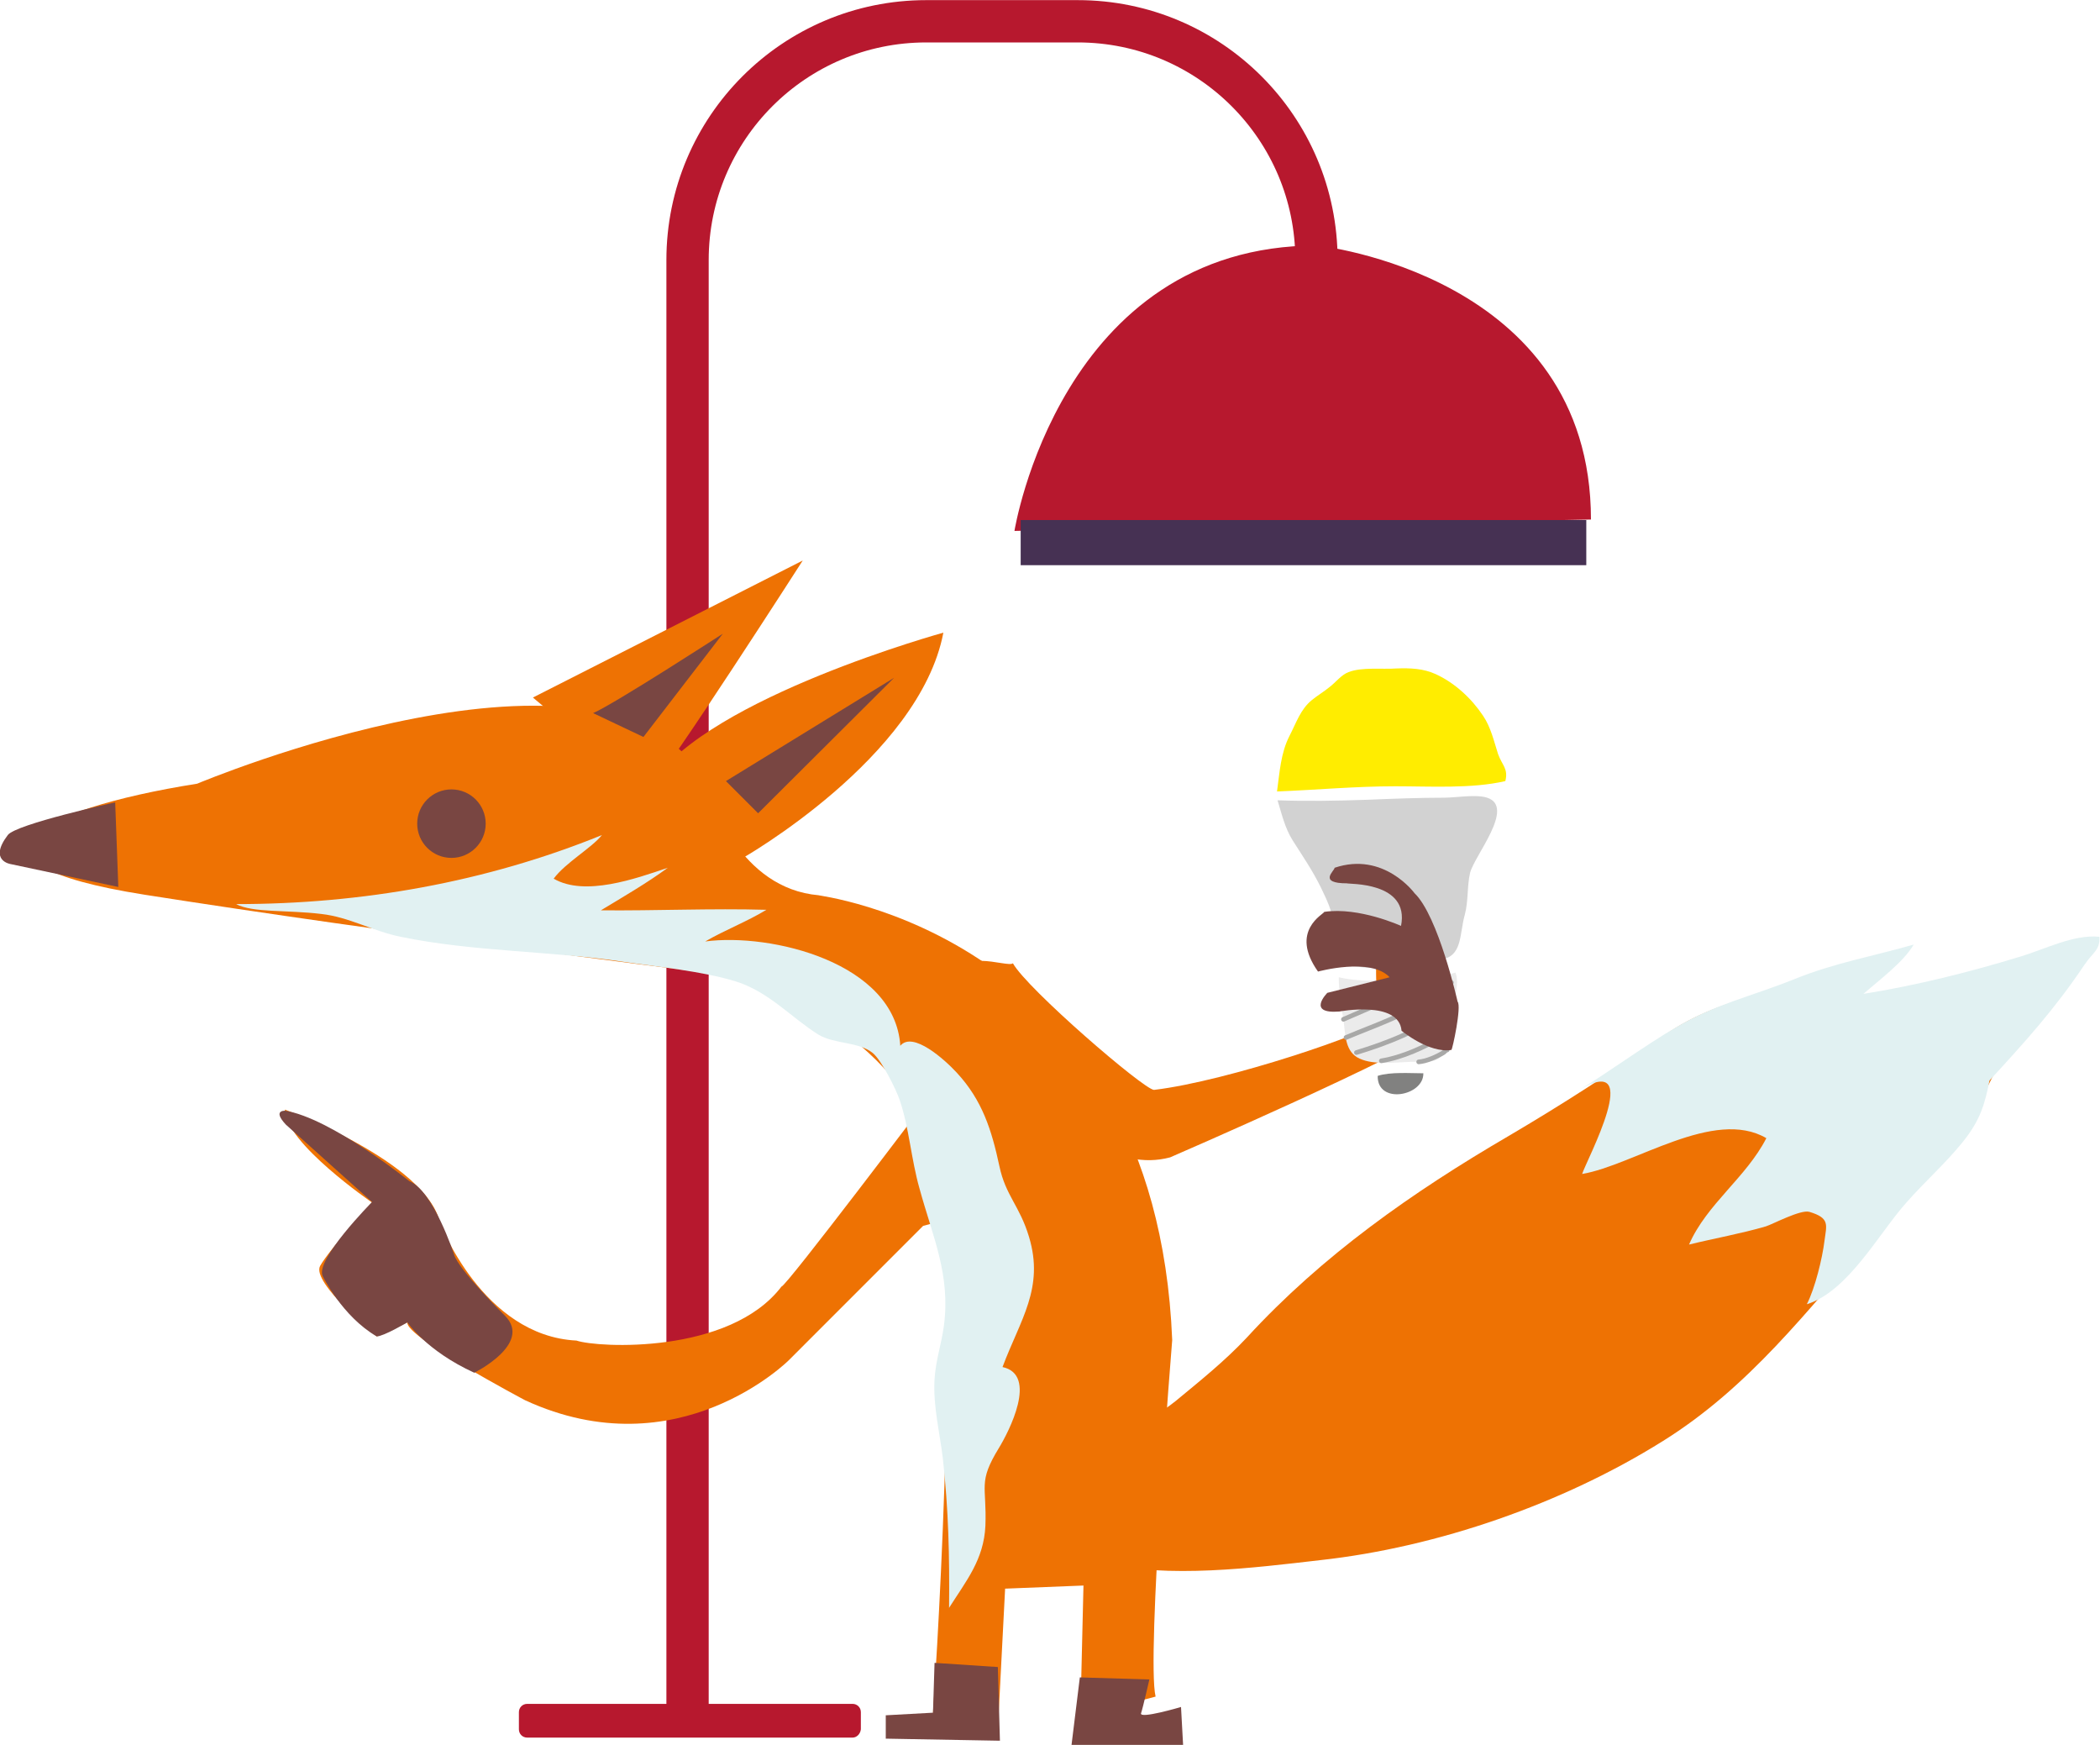
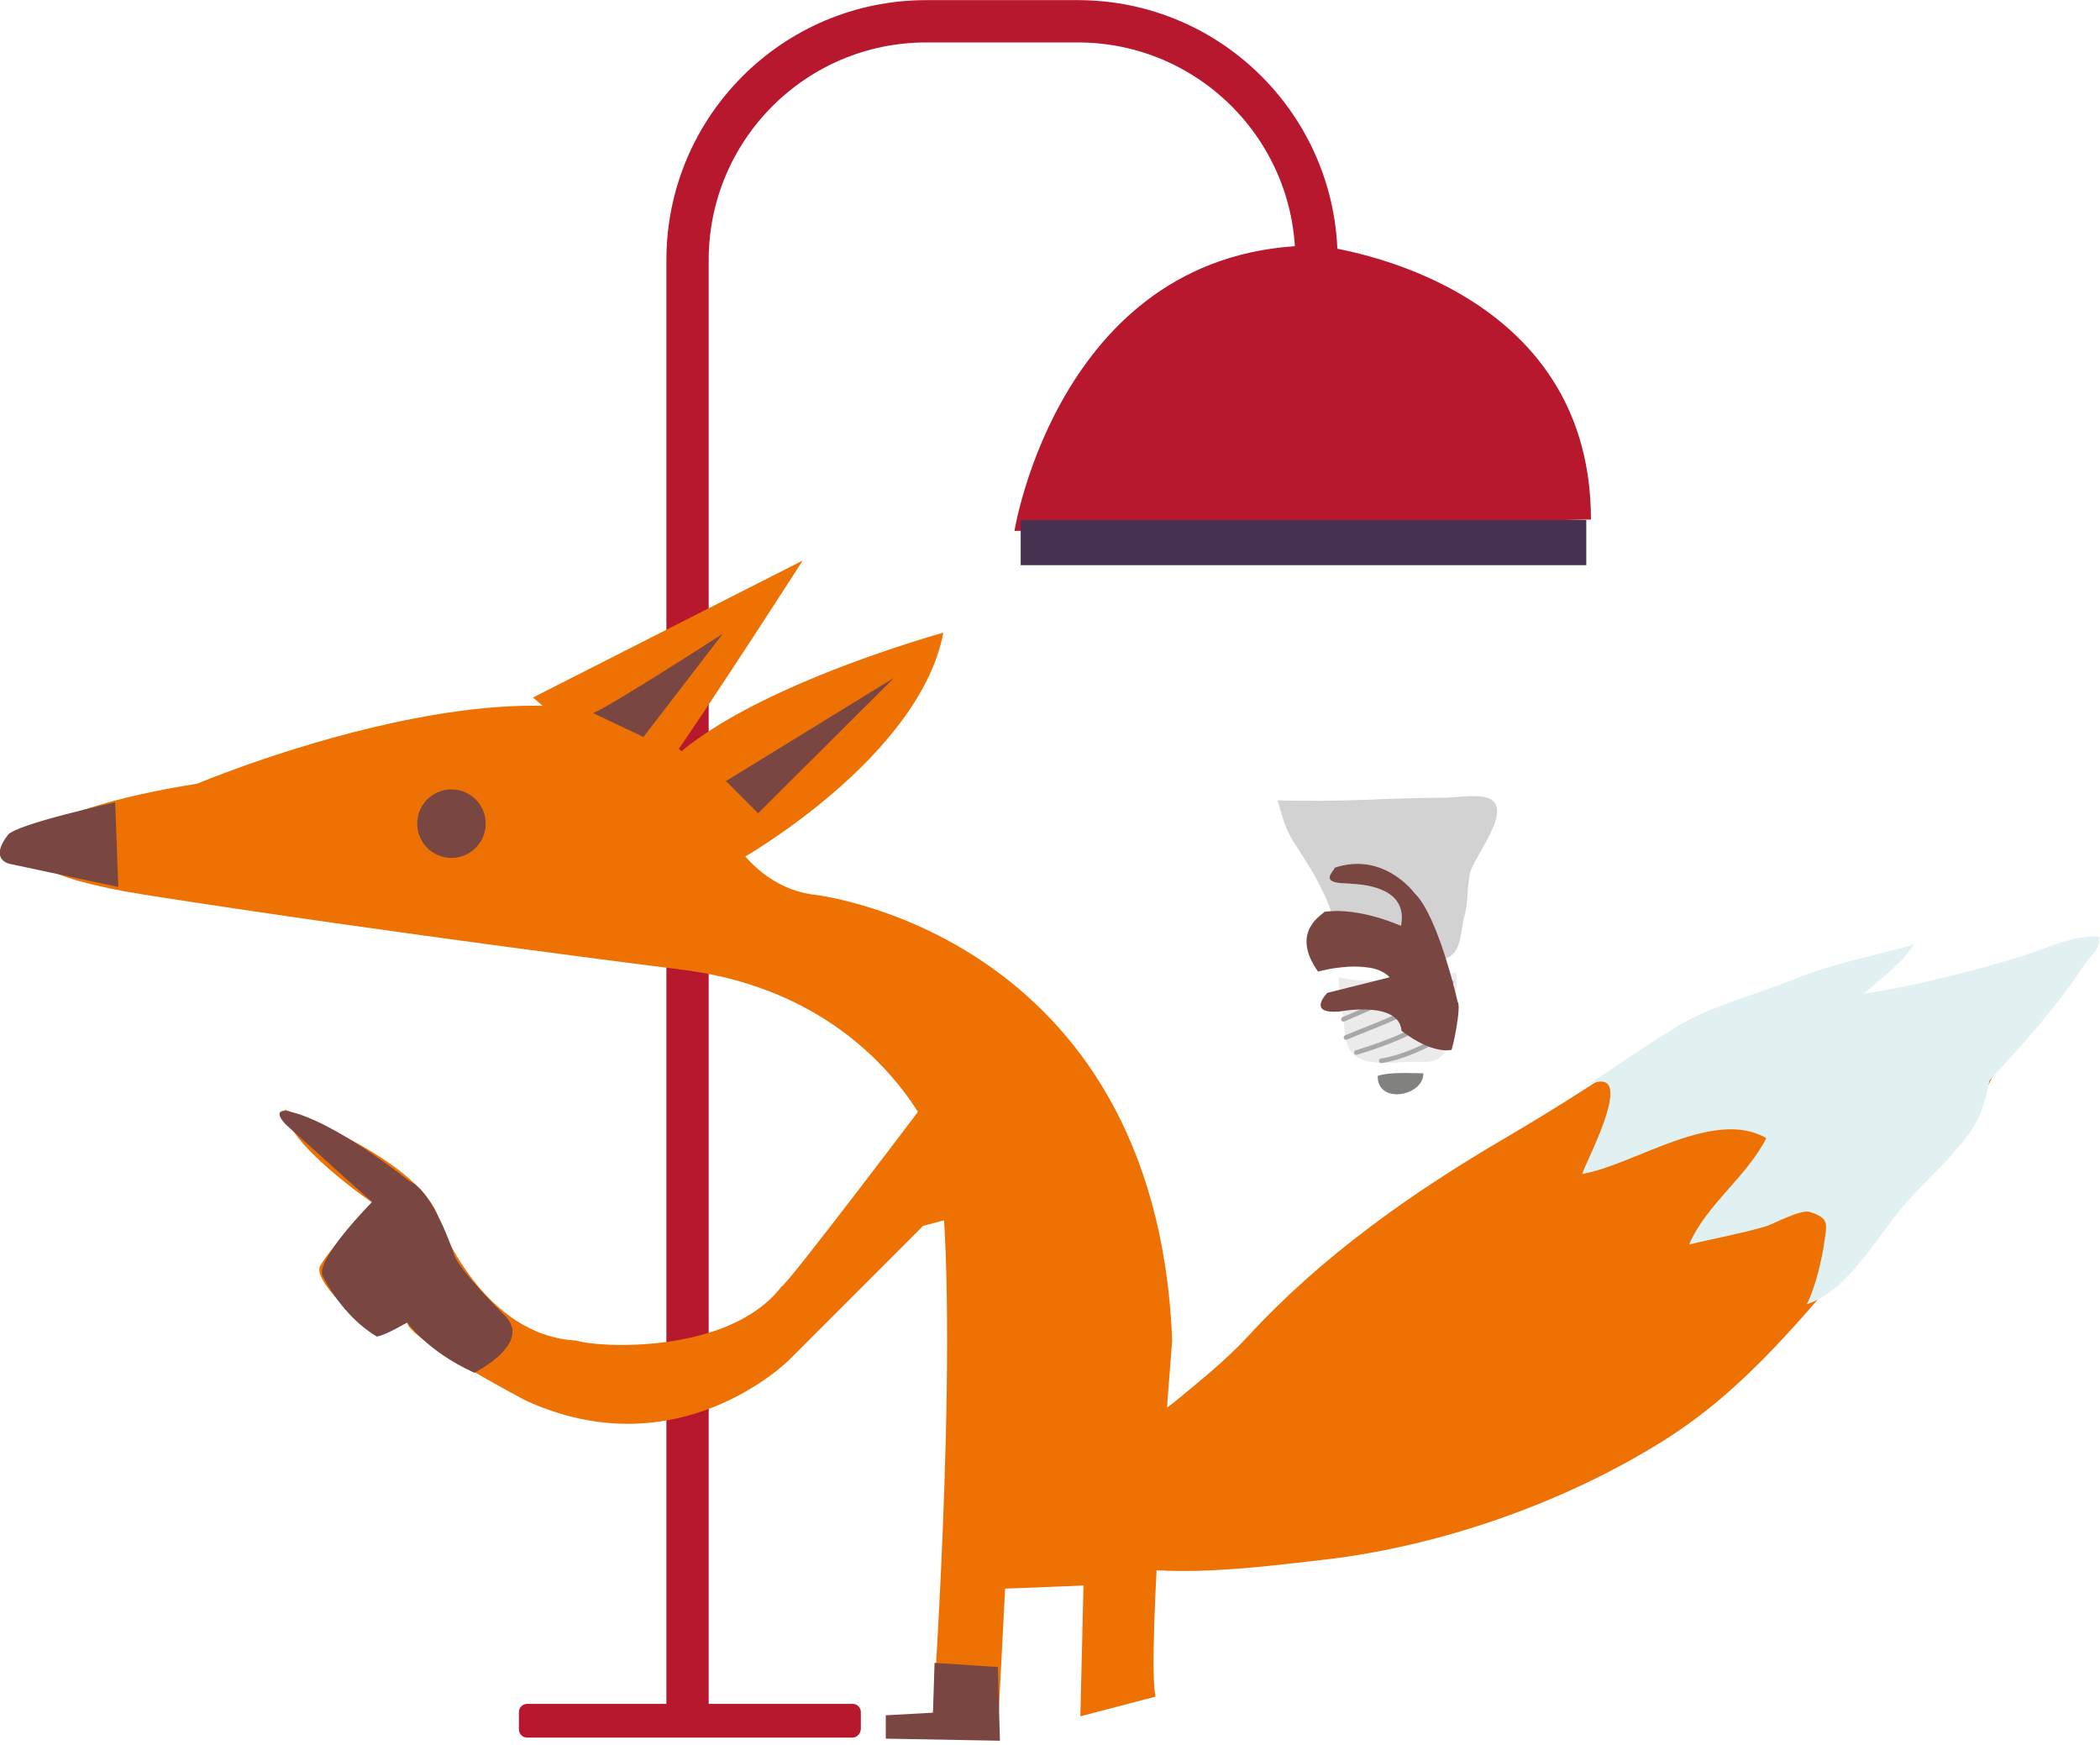
<svg xmlns="http://www.w3.org/2000/svg" version="1.1" id="Layer_1" x="0px" y="0px" viewBox="0 0 404.7 336.2" style="enable-background:new 0 0 404.7 336.2;" xml:space="preserve">
  <style type="text/css"> .st0{fill:none;stroke:#B7182E;stroke-width:8.151;stroke-linecap:round;stroke-linejoin:round;stroke-miterlimit:10;} .st1{fill:#EE7203;} .st2{fill:#E1F1F2;} .st3{fill:#794642;} .st4{fill:#D2D2D2;} .st5{fill:#EBEBEB;} .st6{fill:#818180;} .st7{fill:#FFED00;} .st8{fill:none;stroke:#A8A8A7;stroke-width:0.895;stroke-linecap:round;stroke-linejoin:round;stroke-miterlimit:10;} .st9{fill:#B7182E;} .st10{fill:#463153;} </style>
  <path class="st0" d="M253.7,50.1c0-25.4-20.6-46-46-46h-29.2c-25.4,0-46,20.6-46,46v278.4" />
  <g>
    <path class="st1" d="M54.9,213.8c0,0,27.2,10,29.9,21.8c0,0,8.2,21.8,26.3,22.7c4.1,1.4,29.5,2.7,39.5-10.4 c0.9,0,28.6-36.7,28.6-36.7l7.3,22.7l-8.6,2.3L152,262.1c0,0-21.3,21.3-50.8,7.7c0,0-23.1-12.2-22.7-15l-5.9,2.7 c0,0-12.7-10.4-10.9-13.6c1.8-3.2,10-12.2,10-12.2S54.9,220.2,54.9,213.8z" />
    <path class="st1" d="M38,151c0,0,79.4-33.4,97.7-0.6c1.3,3.8,6.9,20.8,22.1,22.1c-1.3,0,64.9,6.9,68.1,85.7c0,0-5,61.2-3.2,68.7 l-14.5,3.8l0.6-25.2l-15.1,0.6l-1.3,25.2l-12.6-1.3c0,0,5.7-81.3,0.6-109.1c0,0-10.7-29-48.5-34c0,0-56.9-7.1-104-14.5 C-11.4,166.2,6.4,156,38,151z" />
    <path class="st1" d="M154.7,108l-52,26.4c0,0,21,17.9,23.3,16.3C128.3,149.1,154.7,108,154.7,108z" />
    <path class="st1" d="M143,165.4c0,0,34.2-19.4,38.8-43.5c0,0-45,12.4-55.9,28.7L143,165.4z" />
    <g>
      <path class="st1" d="M206.5,278.4c7.5-3.1,13.7-3.3,20-8.4c4.6-3.8,9.6-7.8,13.8-12.3c14.5-15.8,31.9-28,50.4-38.8 c10.2-6,20.2-12.4,29.9-19.3c11.5-8.2,27.9-10.2,41.8-11.2c-1.7,1.4-3.9,2.4-5.7,3.7c8.4-1.4,16.6-3.2,25-4.1 c-3.2,2.4-8.6,2.9-10.8,6.2c6.9-1.3,13-5,20.1-5.3c-2.1,2.4-5.3,5-6.3,7.9c3.2-0.8,6.4-2.9,9.4-4.2c-7,6.6-10.3,16-14.9,24.2 c-4.9,8.6-11.9,14-18.3,21.3c-12.6,14.4-23.8,29.2-40.5,39.6c-19.2,12-43.3,20.4-65.9,22.9c-13,1.5-29.4,3.6-42.2,0.5 c-6-1.4-8.6-5.6-8.8-11.6c-0.1-3.1,0.7-10.4,3.2-11.8C207.1,279.3,207,280.9,206.5,278.4z" />
      <path class="st2" d="M304.5,209.9c12.5-7.2,1.2,13.7,0.4,16.3c10-1.7,25.4-12.8,35.5-6.9c-3.9,7.6-11.5,12.7-14.9,20.5 c4.9-1.2,10-2.1,14.8-3.5c1.3-0.4,6.7-3.3,8.4-2.8c4,1.2,3.3,2.5,2.9,5.6c-0.4,3.3-1.8,9.1-3.4,12.2c8-2.5,13.9-13.7,19.2-19.6 c3.6-4.1,7.4-7.4,10.8-11.6s4.3-7.3,5.2-11.9c6.9-7.5,12.6-13.8,18.3-22.3c1.7-2.5,3-2.8,2.9-5.4c-5-0.5-10.5,2.4-15.2,3.8 c-9.8,3-20.2,5.6-30.3,7.2c3.1-2.7,7.7-6.1,9.7-9.5c-8,2.3-15.2,3.5-23.1,6.7c-8.2,3.3-15.3,4.8-22.8,9.3 C316.9,201.5,309.1,207.2,304.5,209.9z" />
    </g>
    <path class="st3" d="M1.5,160.9c1.5-2.1,20.7-6.3,20.7-6.3l0.6,16.3l-20.7-4.4C2.1,166.5-2.3,165.9,1.5,160.9z" />
-     <path class="st2" d="M45.5,174.2c24.2,0,48.1-4.2,70.5-13.3c-2,2.5-7,5.3-9.3,8.4c6,3.5,15.8,0,22-2.1c-4.1,3-8.6,5.6-12.9,8.2 c10.6,0.1,21.3-0.4,31.9-0.1c-3.8,2.3-8,3.9-11.8,6.1c12.7-1.7,36.6,4.1,37.6,20.1c2.4-2.9,8.6,2.7,10.9,5.2c4.9,5.3,6.7,11,8.2,18 c1.2,5.7,3.9,7.6,5.7,13.6c3,9.9-1.7,16-5.1,25.1c6.9,1.5,1.2,12.5-0.7,15.6c-4.1,6.7-2.3,7.2-2.6,15c-0.3,6.5-3.7,10.6-7,15.8 c0.1-9.9-0.1-18.8-1.2-28.8c-0.6-5-1.9-10.1-1.6-15.2c0.2-3.6,1.3-6.7,1.8-10.3c1.3-9.9-2.1-17-4.7-26.5c-1.6-5.6-2-11.7-3.8-17 c-0.7-2.1-3.5-7.7-5.2-9.1c-2.7-2.2-7.3-1.7-10.4-3.5c-5.3-3.3-9.6-8.3-16-10.3c-6.5-2-15.1-2.8-21.8-3.8 c-14.1-2.1-28.7-1.9-42.8-4.8c-5.4-1.1-9.9-3.8-15.3-4.4C55.3,175.3,48.7,175.9,45.5,174.2z" />
    <circle class="st3" cx="87" cy="158.7" r="6.6" />
    <path class="st3" d="M114.3,137.4c4-1.7,25-15.3,25-15.3L124,142L114.3,137.4z" />
    <polygon class="st3" points="139.9,150.5 172.3,130.6 146.1,156.7 " />
    <polygon class="st3" points="180.1,320.4 179.8,330 170.7,330.5 170.7,335 192.7,335.4 192.3,321.2 " />
-     <path class="st3" d="M208.1,323.2l-1.6,13H228l-0.4-7.3c0,0-8.1,2.4-7.7,1.2c0.4-1.2,1.6-6.5,1.6-6.5L208.1,323.2z" />
-     <path class="st1" d="M186.5,190.3c0,0,18.5,38.2,39,32.7c0,0,46-19.9,52.7-25.3l-12.6-21.6c0,0-1.2,15.2,0.5,20.6 c-1.9,2.2-29.4,11.6-43.7,13.3c-1.9,0-24.5-19.5-27.2-24.4C194.3,186.6,182.8,181.8,186.5,190.3z" />
    <path class="st3" d="M55.1,216.7l16.6,14.9c0,0-11.1,11.2-9.5,14.3c0,0,3.7,7.7,10.4,11.6c1.3,0,5.9-2.7,5.9-2.7s3.7,5.5,12.9,9.7 c0,0,11.3-5.6,5.9-11c0,0-9-8.9-9.8-11.8c0,0-4-12.3-8.6-14.1c0,0-15.1-12.2-24-13.6C55.6,214.1,52.1,213.5,55.1,216.7z" />
    <g>
      <path class="st4" d="M257.9,185.3c-0.9-2-0.7-4.7-0.9-7.1c-0.2-2.6-1.3-4.8-2.4-7.1c-1.6-3.3-3.6-6.2-5.5-9.2 c-1.5-2.4-2.1-5.1-2.9-7.7c5.7,0.2,11.4,0.1,17.2-0.1c5-0.2,10-0.4,14.9-0.4c2.3,0,6.1-0.7,8.3,0c5.5,1.8-2.5,11.2-3.3,14.5 c-0.6,2.7-0.3,5.3-1,8c-1,3.5-0.5,7.5-3.8,8.5c-5.6,1.8-16.1,3-21.3,0.2C257.5,185,257.8,185.2,257.9,185.3z" />
      <path class="st5" d="M258,188.3c0,2.7,0.5,5.6,0.9,8.3c0.4,2.4,0.2,5.6,2.6,7.1c2.7,1.6,7.1,1,10.2,0.9c1.6-0.1,4.2,0.3,5.5-0.6 c1-0.7,2-2.6,2.5-3.7c1.1-2.5,0.6-5.3,0.8-8c0.1-1.6,0.6-3.3,0-4.9c-3.7,1.1-8.2,1.1-12,1.4C264.7,189.1,261,189,258,188.3z" />
      <path class="st6" d="M265.5,207.3c-0.1,5.6,8.9,3.9,8.8-0.5C271.9,206.8,267.9,206.5,265.5,207.3z" />
-       <path class="st7" d="M290.1,150.5c-6.5,1.5-14.5,1-21.2,1c-7.6,0-15.2,0.7-22.8,1c0.5-3.6,0.7-7.4,2.4-10.7 c1.3-2.5,2.1-5.1,4.3-6.9c1.1-0.9,2.3-1.6,3.4-2.5c1.2-0.9,2.3-2.4,3.7-2.9c2.5-1,6.6-0.5,9.2-0.7c2.7-0.1,5.2,0,7.6,1.1 c3.7,1.7,6.9,4.7,9.1,8c1.5,2.2,2.1,4.9,2.9,7.4C289.5,147.5,290.7,148.1,290.1,150.5z" />
      <path class="st8" d="M258.9,192.1c1.7-0.7,3.4-1.3,5-2c0.4-0.2,1.2-0.6,1.3-0.6" />
      <path class="st8" d="M258.9,196.4c5.2-2.3,10.5-4.3,15.3-7.5" />
      <path class="st8" d="M259.4,199.9c5.7-2.4,11.3-4.2,16.3-7.7c1-0.7,2-1.2,2.9-2c0.3-0.3,0.9-1.2,1.1-0.9" />
      <path class="st8" d="M261.4,202.8c5.6-1.7,12.2-4.2,16.8-7.9c0.5-0.4,1.1-1,1.5-1.2" />
      <path class="st8" d="M266.2,204.4c4.2-0.7,8.2-2.6,11.9-4.7c0.7-0.4,1.4-0.9,2-1.4" />
-       <path class="st8" d="M273.4,204.6c1.5-0.1,3.5-1,4.8-1.8c0.3-0.2,0.3-0.4,0.7-0.5" />
    </g>
    <path class="st3" d="M280.9,193c0,0-3.7-16.5-8.3-20.9c0,0-5.9-8.1-15.4-4.9c0,0.6-3.3,3,2.4,3c0.2,0.2,12.1-0.4,10.4,8.2 c0,0-8.1-3.7-14.8-2.7c0,0.4-6.8,3.6-1.2,11.5c0,0,10.2-2.8,13.8,1.1l-12,3c0,0-4.1,4.1,2.3,3.6c0,0,11.5-2.2,12,3.7 c0,0,5.3,4.4,9.6,3.7C279.9,202.3,281.7,193.9,280.9,193z" />
  </g>
  <path class="st9" d="M195.5,102.3c0,0,8.8-55,58.3-55c0,0,52.8,5.5,52.8,52.8L195.5,102.3z" />
  <rect x="196.7" y="100.2" class="st10" width="109" height="8.7" />
  <path class="st9" d="M164.3,334.8h-62.7c-0.9,0-1.6-0.7-1.6-1.6v-3.3c0-0.9,0.7-1.6,1.6-1.6h62.7c0.9,0,1.6,0.7,1.6,1.6v3.3 C165.8,334.1,165.1,334.8,164.3,334.8z" />
</svg>